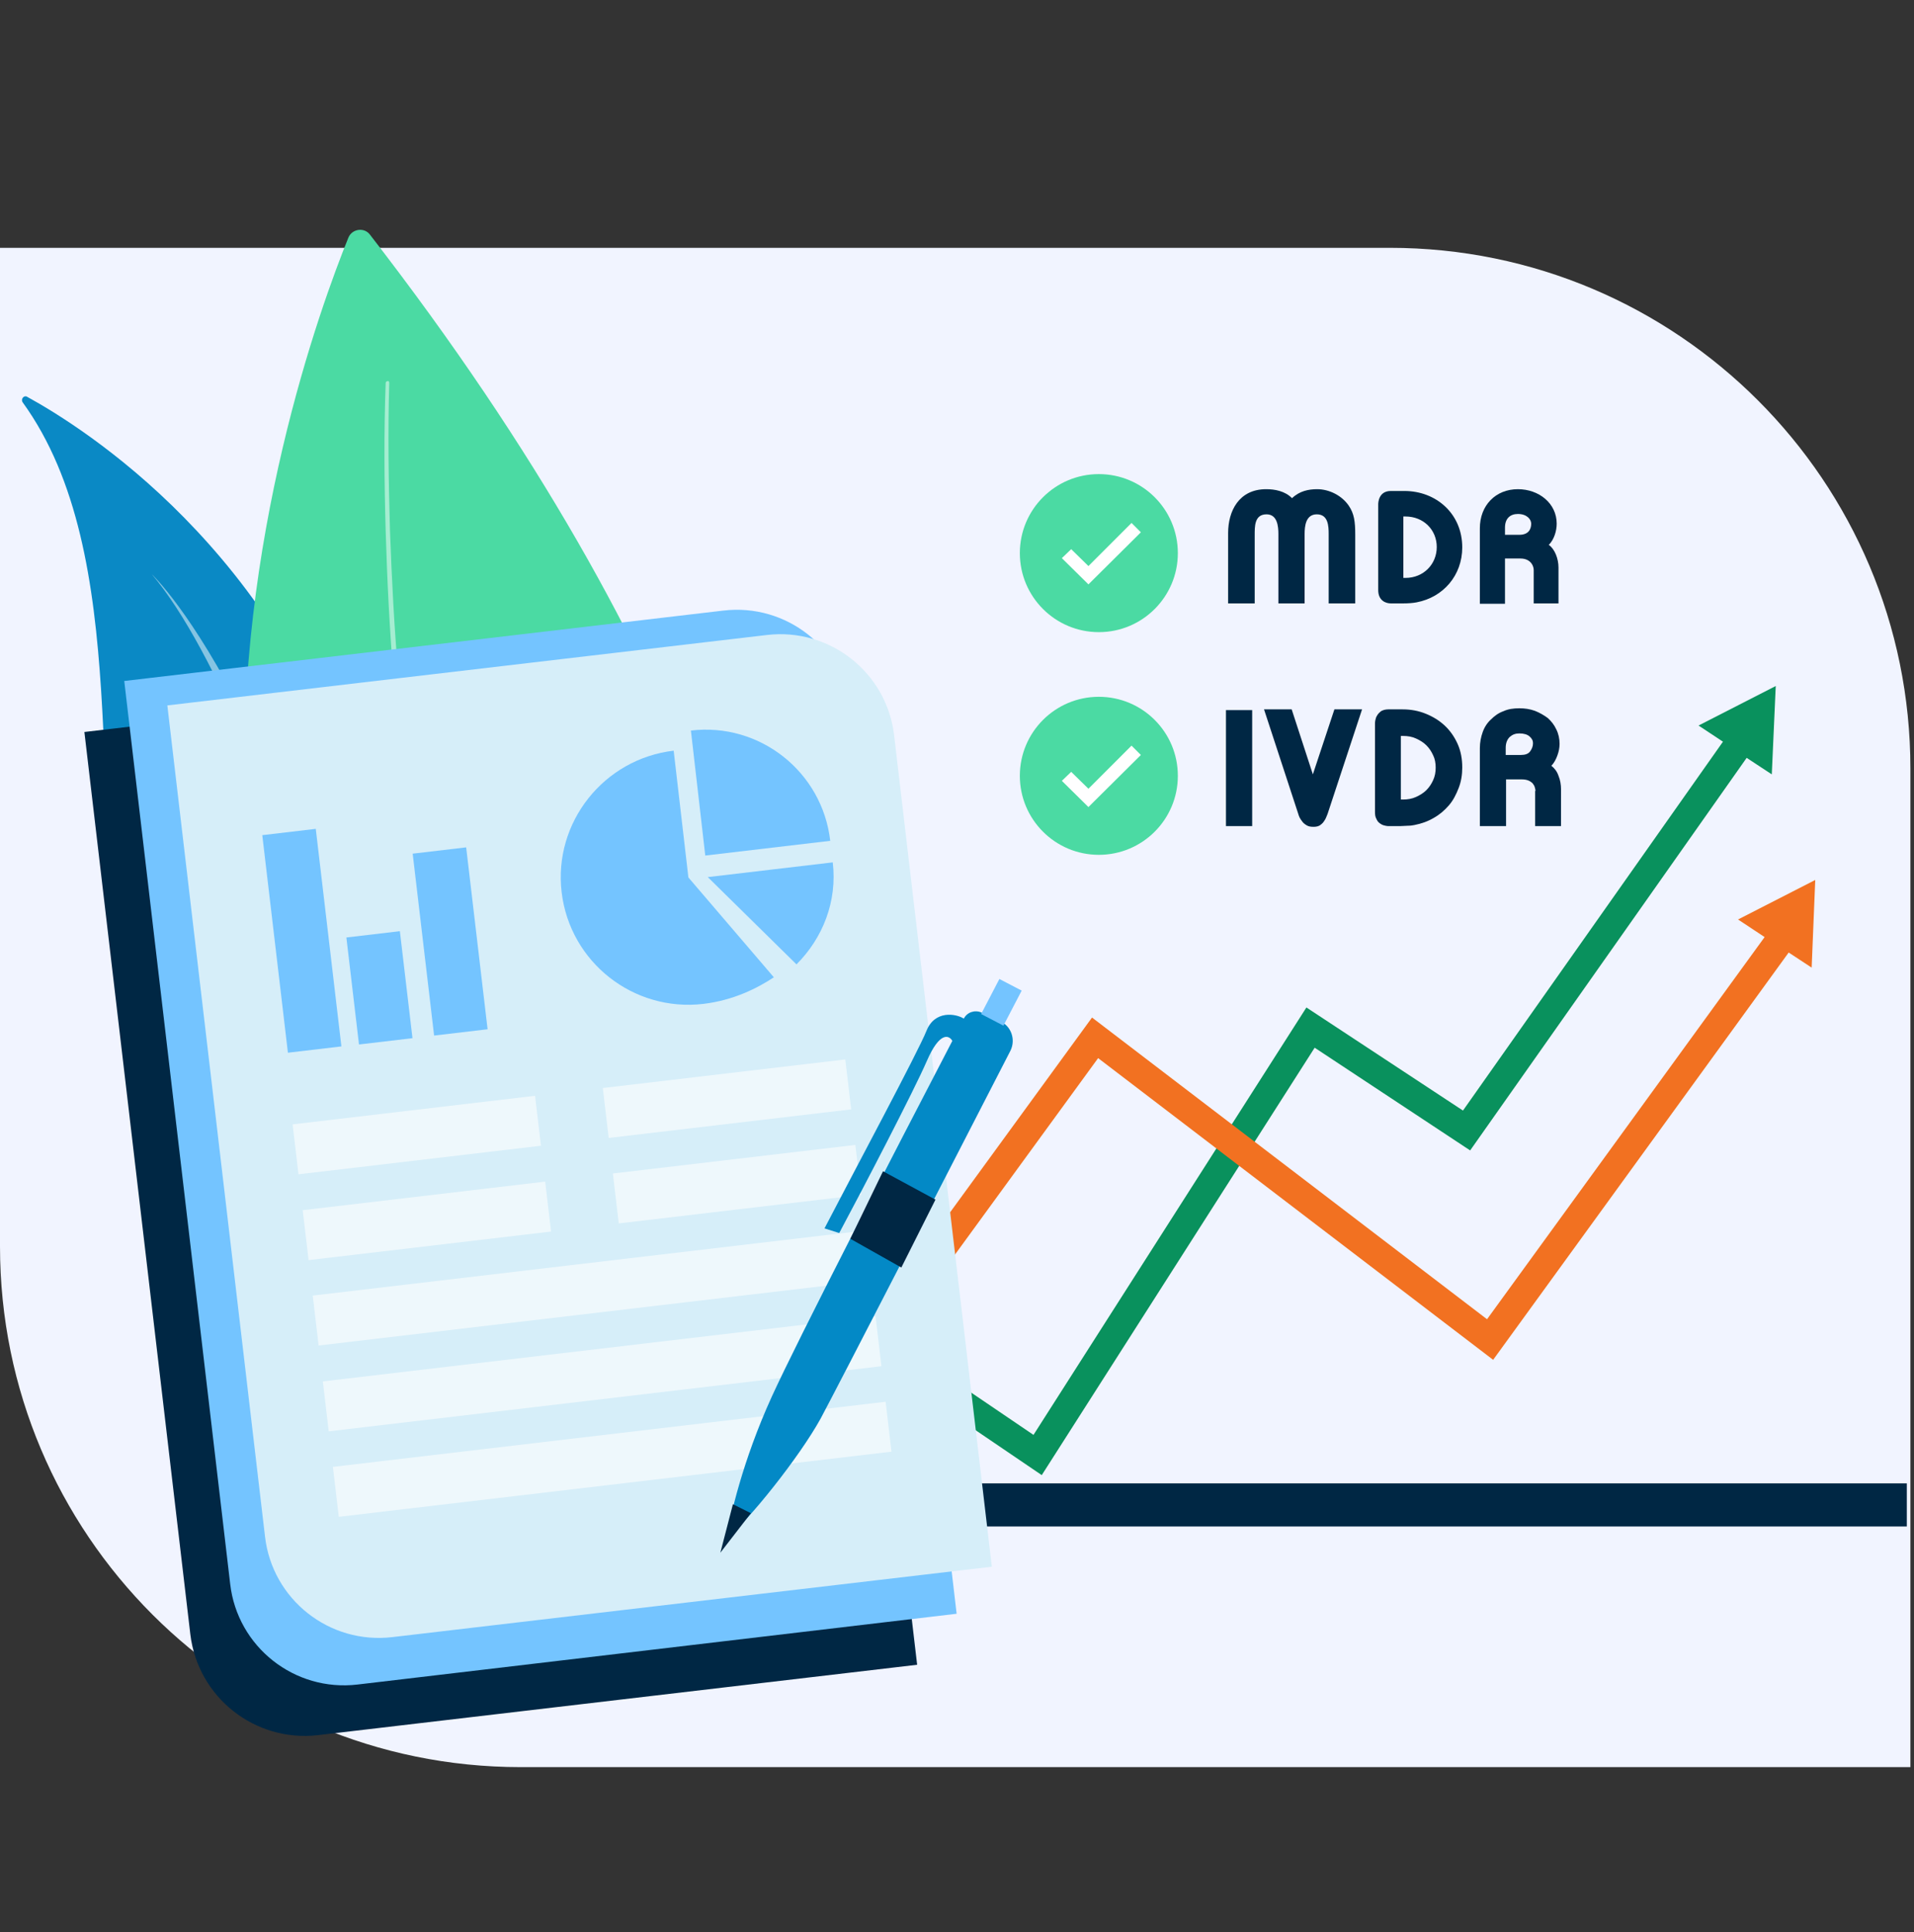
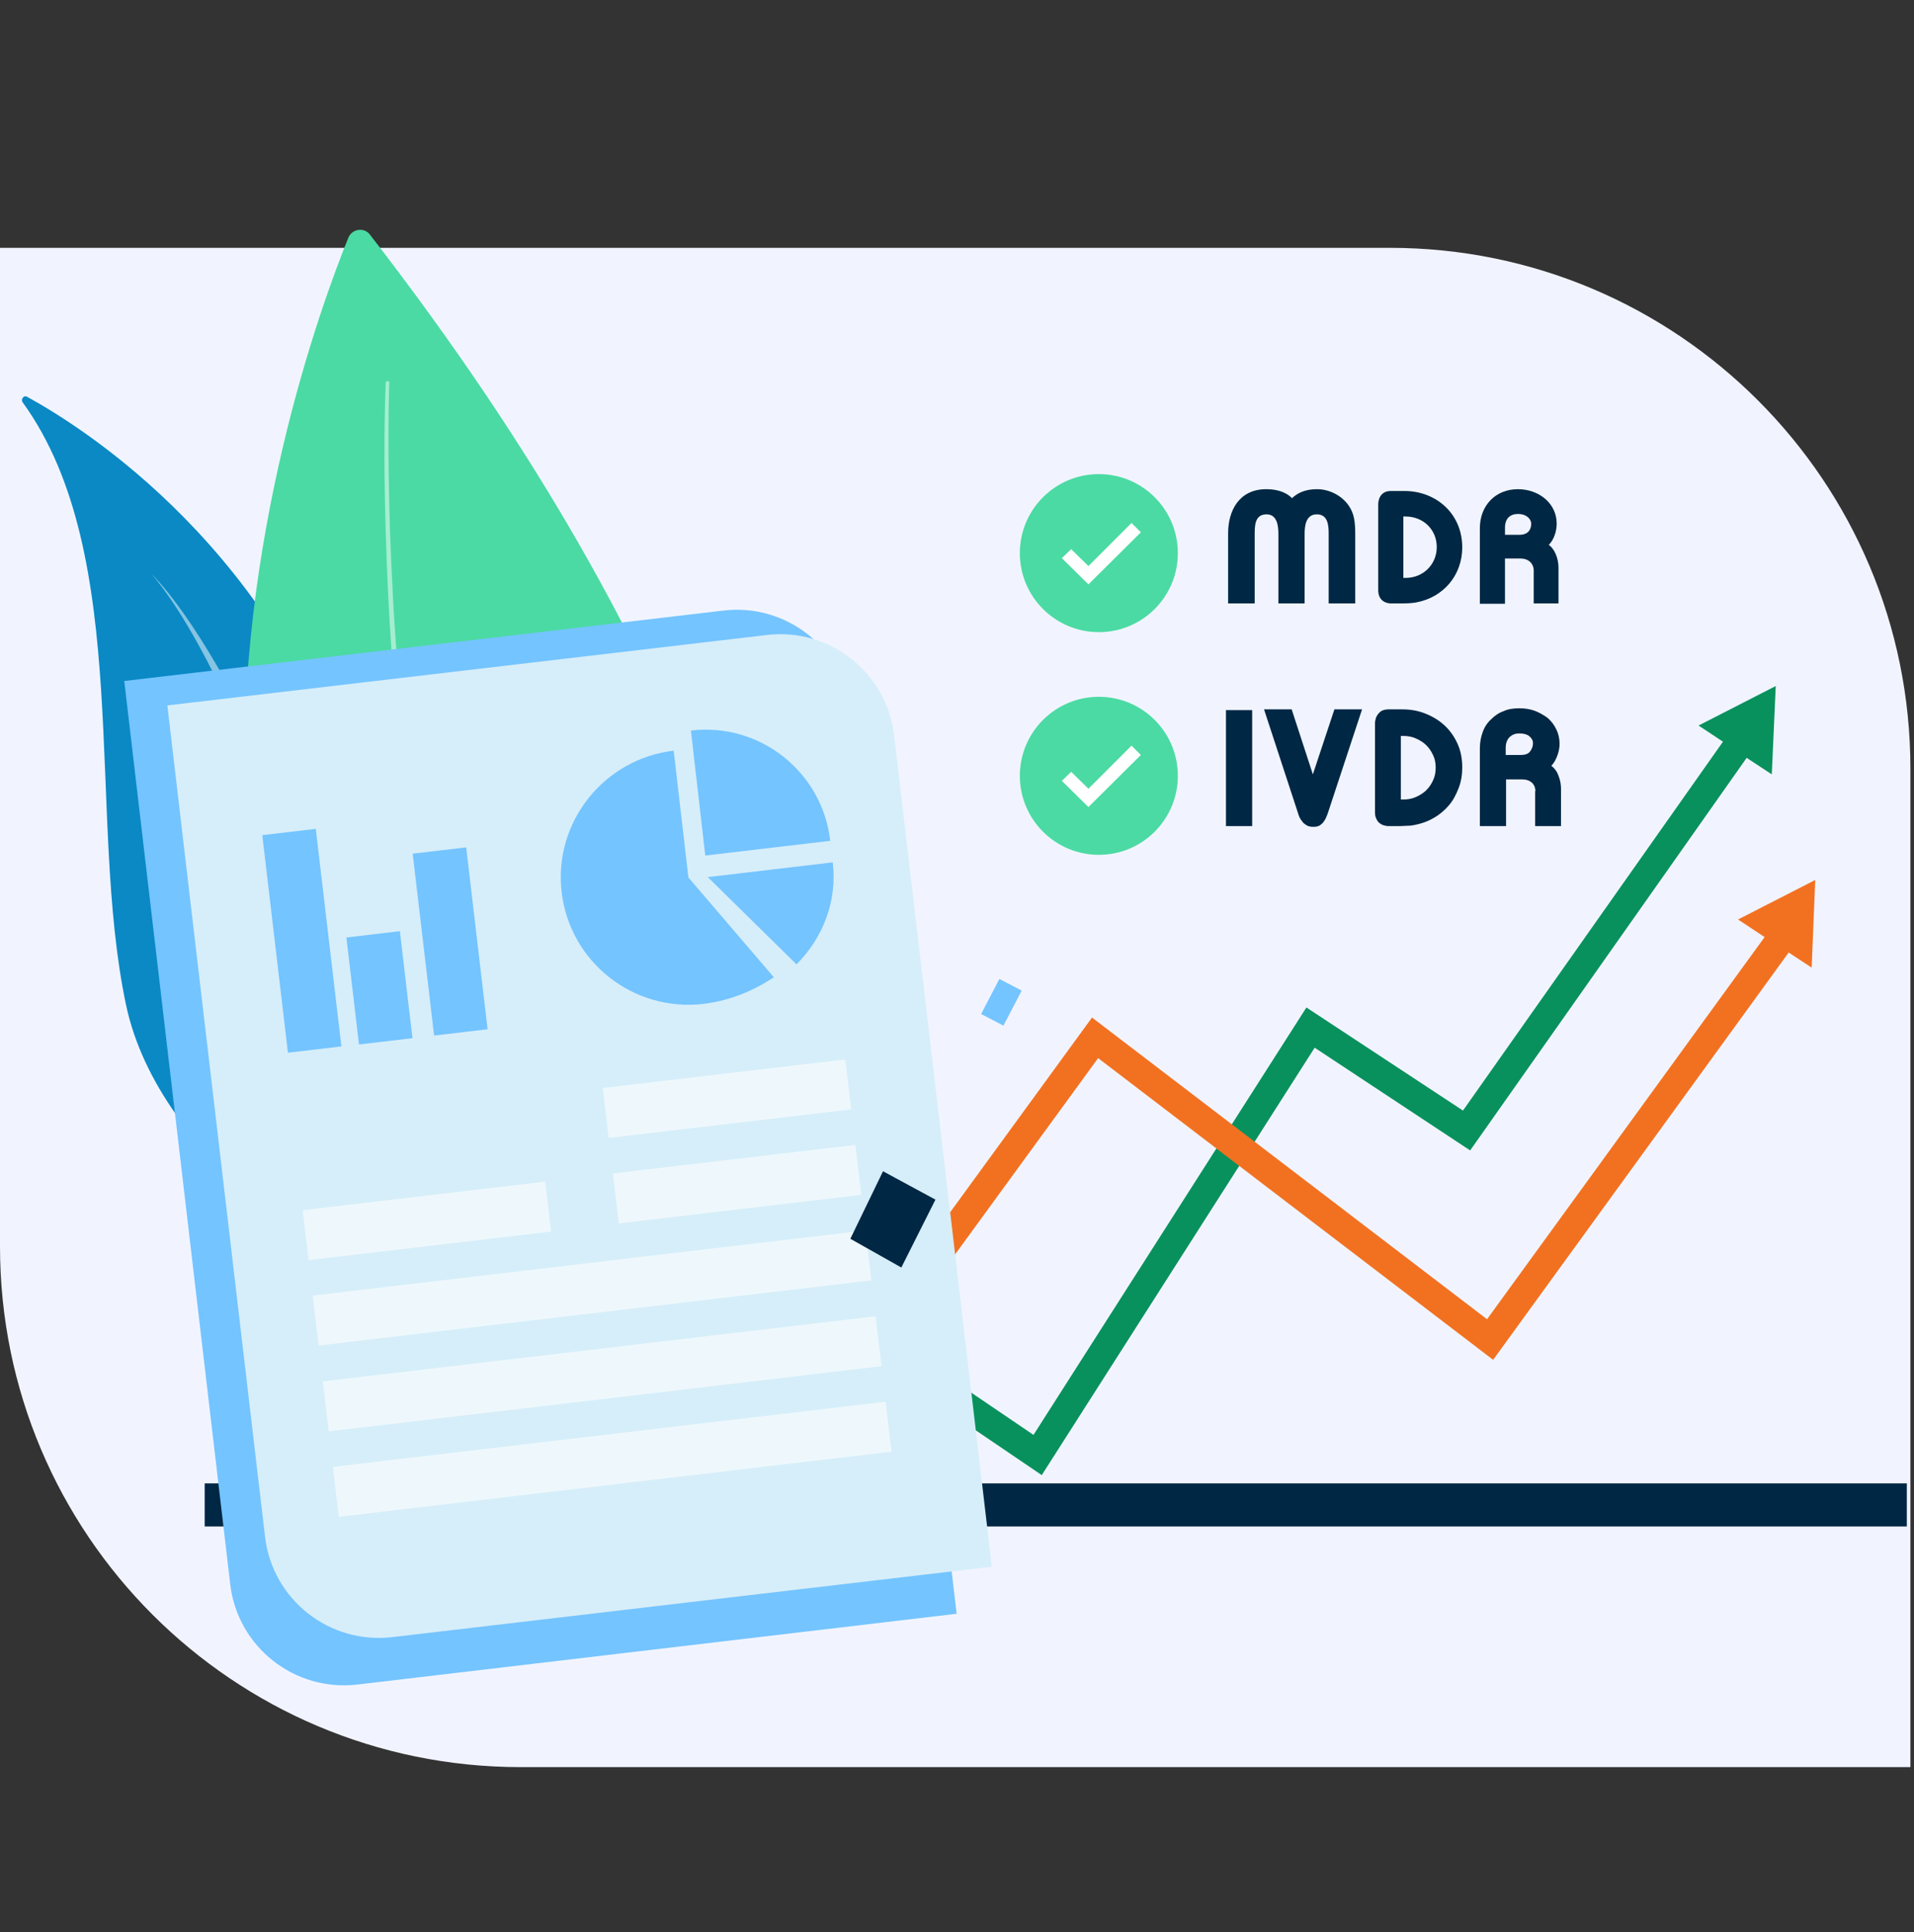
<svg xmlns="http://www.w3.org/2000/svg" id="Layer_1" x="0px" y="0px" viewBox="0 0 533 538" style="enable-background:new 0 0 533 538;" xml:space="preserve">
  <rect x="0" y="0" width="533" height="538" fill="#333333" stroke="none" />
  <style type="text/css">	.st0{fill:#F1F4FF;}	.st1{fill:#0A89C5;}	.st2{opacity:0.5;fill:#FFFFFF;enable-background:new    ;}	.st3{fill:#4BDAA3;}	.st4{fill-rule:evenodd;clip-rule:evenodd;fill:#09915D;}	.st5{fill-rule:evenodd;clip-rule:evenodd;fill:#F27121;}	.st6{fill:#002744;}	.st7{fill:#74C4FF;}	.st8{fill:#D6EEF9;}	.st9{fill:#EEF8FC;}	.st10{fill:#FFFFFF;}	.st11{fill:#0389C6;}</style>
  <path class="st0" d="M0,69h387c80.1,0,145,64.9,145,145v278H145C64.9,492,0,427.1,0,347V69z" />
  <path class="st1" d="M6.3,112c-0.6-0.9,0.4-2.1,1.3-1.5C23.1,119,78,153.3,99.8,226c19.9,66.5,23,116.5,23.4,135.1 c0.1,3.7-3.8,6.1-7.1,4.4c-19.3-10.3-71.7-41.9-81-85.7C24,227.4,37.3,154.8,6.3,112z" />
  <path class="st2" d="M42.3,159.9c0,0,44.6,41.7,76.4,200C118.8,359.9,78.3,202.5,42.3,159.9z" />
  <path class="st3" d="M97,66.2C81.7,104,1.5,327.5,198.9,440c0,0,90.9-133.6-95.9-374.7C101.4,63.2,98,63.7,97,66.2z" />
  <path class="st2" d="M108.4,106.6c-0.4,13.7-0.2,27.4,0.2,41.1c0.5,13.7,1.2,27.4,2.4,41c2.3,27.3,5.8,54.5,11.2,81.4 c5.4,26.8,12.5,53.4,22.4,78.9c2.5,6.4,5.2,12.7,8,18.9c2.9,6.2,5.9,12.3,9.3,18.3c6.6,12,14.2,23.4,22.9,33.9l0,0 c0.5,0.5,0.4,1.4-0.2,1.8c-0.5,0.5-1.4,0.4-1.8-0.2l0,0c-8.7-10.7-16.4-22.3-23-34.4c-3.3-6-6.4-12.2-9.3-18.5 c-2.9-6.3-5.5-12.6-8-19c-9.9-25.7-16.9-52.4-22.1-79.3c-5.2-27-8.7-54.2-10.8-81.6c-1.1-13.7-1.8-27.4-2.2-41.1 c-0.4-13.7-0.5-27.4,0-41.2c0-0.3,0.3-0.5,0.6-0.5C108.2,106,108.4,106.3,108.4,106.6L108.4,106.6z" />
  <path class="st4" d="M494.5,191L473,202l6.8,4.5l-72.4,102.7l-43.6-28.7l-76,119l-100.2-68L87.4,444.1l6,5.3L188.9,342l101.2,68.7 l76-119l43.3,28.6l77-109.3l7,4.6L494.5,191z" />
  <path class="st5" d="M505.5,245L484,256l7.4,4.9l-77.3,106.4l-110-84l-88.4,121.3l6.5,4.7l83.6-114.7l110,84l82.3-113.4l6.4,4.2 L505.5,245z" />
  <rect x="57" y="413" class="st6" width="474" height="12" />
-   <path class="st6" d="M23.5,203.8l166.9-19.6c17.6-2.1,33.5,10.5,35.5,28l29.5,251.3L88.5,483.1C71,485.1,55.1,472.6,53,455 L23.5,203.8z" />
  <path class="st7" d="M34.6,189.6L201.4,170c17.6-2.1,33.5,10.5,35.5,28l29.5,251.3L99.6,469c-17.6,2.1-33.5-10.5-35.5-28L34.6,189.6 z" />
  <path class="st8" d="M46.6,196.4l166.9-19.6c17.6-2.1,33.5,10.5,35.5,28l27.2,231.4l-166.9,19.6c-17.6,2.1-33.5-10.5-35.5-28 L46.6,196.4z" />
-   <rect x="82" y="309.1" transform="matrix(0.993 -0.117 0.117 0.993 -36.11 15.703)" class="st9" width="68" height="14" />
  <rect x="168.4" y="299" transform="matrix(0.993 -0.117 0.117 0.993 -34.333 25.719)" class="st9" width="68" height="14" />
  <rect x="87.3" y="351.7" transform="matrix(0.993 -0.117 0.117 0.993 -40.748 21.691)" class="st9" width="155" height="14" />
  <rect x="84.8" y="333" transform="matrix(0.993 -0.117 0.117 0.993 -38.873 16.192)" class="st9" width="68" height="14" />
  <rect x="171.2" y="322.8" transform="matrix(0.993 -0.117 0.117 0.993 -37.097 26.209)" class="st9" width="68" height="14" />
  <rect x="90.1" y="375.6" transform="matrix(0.993 -0.117 0.117 0.993 -43.511 22.181)" class="st9" width="155" height="14" />
  <rect x="92.9" y="399.4" transform="matrix(0.993 -0.117 0.117 0.993 -46.275 22.671)" class="st9" width="155" height="14" />
  <rect x="76.5" y="231.5" transform="matrix(0.993 -0.117 0.117 0.993 -30.01 11.593)" class="st7" width="15" height="61" />
  <rect x="98.1" y="260.1" transform="matrix(0.993 -0.117 0.117 0.993 -31.386 14.212)" class="st7" width="15" height="30" />
  <rect x="117.8" y="236.7" transform="matrix(0.993 -0.117 0.117 0.993 -29.748 16.415)" class="st7" width="15" height="51" />
  <path class="st7" d="M156.4,248.4c2.3,19.5,20,33.4,39.5,31.1c8.3-1,14.9-4.3,19.6-7.4l-23.8-27.8l-4.1-35.3 C168.1,211.3,154.1,229,156.4,248.4z" />
  <path class="st7" d="M192.4,203.4c19.2-2.3,36.6,11.5,38.8,30.7l-34.8,4.1L192.4,203.4z" />
  <path class="st7" d="M231.9,240.1l-34.8,4.1l24.7,24.3C229.1,261.2,233.2,251,231.9,240.1z" />
  <circle class="st3" cx="306" cy="154" r="22" />
  <path class="st10" d="M295.7,155.4l7.4,7.3l14.6-14.5l-2.6-2.6l-12,12l-4.8-4.7L295.7,155.4z" />
  <circle class="st3" cx="306" cy="216" r="22" />
  <path class="st10" d="M295.7,217.4l7.4,7.3l14.6-14.5l-2.6-2.6l-12,12l-4.8-4.7L295.7,217.4z" />
-   <path class="st11" d="M202.4,428.2c0.8-5.7,4.4-21.5,12.5-39.3c7.3-16,34.1-68,50.3-99.1c-0.9-1.6-3.5-2.7-7.1,5.6 c-3.6,8.3-17.7,35.4-24.4,47.9l-4.1-1.3c8.3-16,26.1-49.2,28.4-55c2.3-5.8,8.2-4.8,10.4-3.4c0.9-1.8,3.1-2.5,4.9-1.7l5.2,2.4 c3.1,1.4,4.4,5.1,2.9,8.2c-16.5,32.1-47.5,92.4-52.9,102.5C222.6,405.7,208.3,423.6,202.4,428.2z" />
  <rect x="273.3" y="275.5" transform="matrix(0.462 -0.887 0.887 0.462 -97.412 397.462)" class="st7" width="11" height="7" />
-   <path class="st6" d="M200.6,432.3l3.5-13.5l5,2.5L200.6,432.3z" />
+   <path class="st6" d="M200.6,432.3l5,2.5L200.6,432.3z" />
  <path class="st6" d="M251,352.9l-14.2-8l9.1-18.8l14.6,7.9L251,352.9z" />
  <path class="st6" d="M370,148.7c0-2.2-0.1-5.5-3.3-5.5c-3.1,0-3.4,3.3-3.4,5.5V168H356v-19.3c0-2.2-0.3-5.5-3.3-5.5 c-3.4,0-3.3,3.4-3.3,5.9V168H342v-19.6c0-6.1,3-12.2,10.6-12.2c2.4,0,5.2,0.5,7.2,2.5c2.1-2,4.6-2.5,7-2.5c3.4,0,6.9,1.8,8.8,4.6 c1.5,2.2,1.8,4.4,1.8,8.1V168H370V148.7z" />
  <path class="st6" d="M394.5,167.7c-1,0.2-2.4,0.3-3.8,0.3h-3.4c-1.3,0-3.5-0.7-3.5-3.7v-23.9c0-0.6,0.2-3.7,3.5-3.7h3.8 c8.8,0,16.1,6.3,16.1,15.7C407.2,160.2,401.9,166.3,394.5,167.7z M390.8,143.8v17.1h0.6c5,0,8.7-3.8,8.7-8.6s-3.7-8.5-8.7-8.5H390.8 z" />
  <path class="st6" d="M427,168h7v-10c0-2.4-1-5.1-2.7-6.3c1.5-1.5,2.2-3.9,2.2-5.9c0-5.7-5-9.6-10.8-9.6c-6.2,0-10.6,4.5-10.6,10.9 v21h7v-12.6h4.3c2.8,0,3.7,2,3.7,3.2V168z M422.7,143.1c2.5,0,3.7,1.5,3.7,2.7c0,1.6-0.8,3.1-3.3,3.1h-4v-2 C419.1,144.3,420.6,143.1,422.7,143.1z" />
  <g>
    <path class="st6" d="M341.4,230v-32.3h7.3V230H341.4z" />
    <path class="st6" d="M369.7,226.6c-0.3,0.8-0.6,1.5-0.9,1.9c-0.3,0.5-0.6,0.8-1,1.1c-0.3,0.3-0.7,0.4-1,0.5  c-0.4,0.1-0.7,0.1-1.1,0.1c-0.7,0-1.3-0.1-1.8-0.4c-0.5-0.3-0.9-0.6-1.2-1c-0.3-0.4-0.6-0.8-0.8-1.2c-0.2-0.4-0.3-0.8-0.4-1.1  l-9.5-29h7.7l5.9,18.1l6-18.1h7.7L369.7,226.6z" />
    <path class="st6" d="M393.9,229.7c-0.5,0.1-1.1,0.2-1.8,0.2c-0.7,0-1.4,0.1-2.1,0.1h-3.5c-0.3,0-0.7-0.1-1.1-0.2  c-0.4-0.1-0.8-0.3-1.2-0.6c-0.4-0.3-0.7-0.7-0.9-1.2c-0.3-0.5-0.4-1.1-0.4-1.9v-24.7c0-0.2,0-0.4,0.1-0.9c0.1-0.4,0.2-0.9,0.5-1.3  c0.2-0.4,0.6-0.8,1.1-1.2c0.5-0.3,1.2-0.5,2-0.5h4c2.3,0,4.4,0.4,6.4,1.2c2,0.8,3.8,1.9,5.3,3.3c1.5,1.4,2.7,3.1,3.6,5.1  c0.9,2,1.3,4.2,1.3,6.6c0,2-0.3,3.9-1,5.7s-1.5,3.4-2.7,4.8c-1.2,1.4-2.6,2.6-4.2,3.5C397.6,228.7,395.9,229.3,393.9,229.7z   M390.1,204.9v17.7h0.6c1.3,0,2.5-0.2,3.6-0.7c1.1-0.5,2.1-1.1,2.9-1.9c0.8-0.8,1.4-1.7,1.9-2.8c0.5-1.1,0.7-2.2,0.7-3.5  c0-1.2-0.2-2.4-0.7-3.4c-0.5-1.1-1.1-2-1.9-2.8c-0.8-0.8-1.8-1.4-2.9-1.9c-1.1-0.5-2.3-0.7-3.6-0.7H390.1z" />
    <path class="st6" d="M427.6,220.2c0-0.3-0.1-0.6-0.2-1c-0.1-0.4-0.3-0.7-0.6-1.1c-0.3-0.3-0.7-0.6-1.2-0.8  c-0.5-0.2-1.1-0.3-1.8-0.3h-4.4v13h-7.3v-21.7c0-1.6,0.3-3.1,0.8-4.5c0.5-1.4,1.3-2.6,2.3-3.5c1-1,2.1-1.8,3.5-2.3  c1.3-0.6,2.8-0.8,4.4-0.8c1.5,0,2.9,0.2,4.3,0.7c1.3,0.5,2.5,1.2,3.6,2c1,0.9,1.8,1.9,2.4,3.2c0.6,1.2,0.9,2.6,0.9,4  c0,1-0.2,2.1-0.6,3.2c-0.4,1.1-0.9,2.1-1.7,2.9c0.9,0.7,1.6,1.6,2,2.8c0.5,1.2,0.7,2.5,0.7,3.7V230h-7.2V220.2z M423.1,204.2  c-1.1,0-1.9,0.3-2.7,1c-0.7,0.7-1.1,1.7-1.1,3v2h4.2c1.2,0,2.1-0.3,2.6-1c0.5-0.7,0.8-1.4,0.8-2.3c0-0.7-0.3-1.3-1-1.9  C425.3,204.5,424.4,204.2,423.1,204.2z" />
  </g>
</svg>